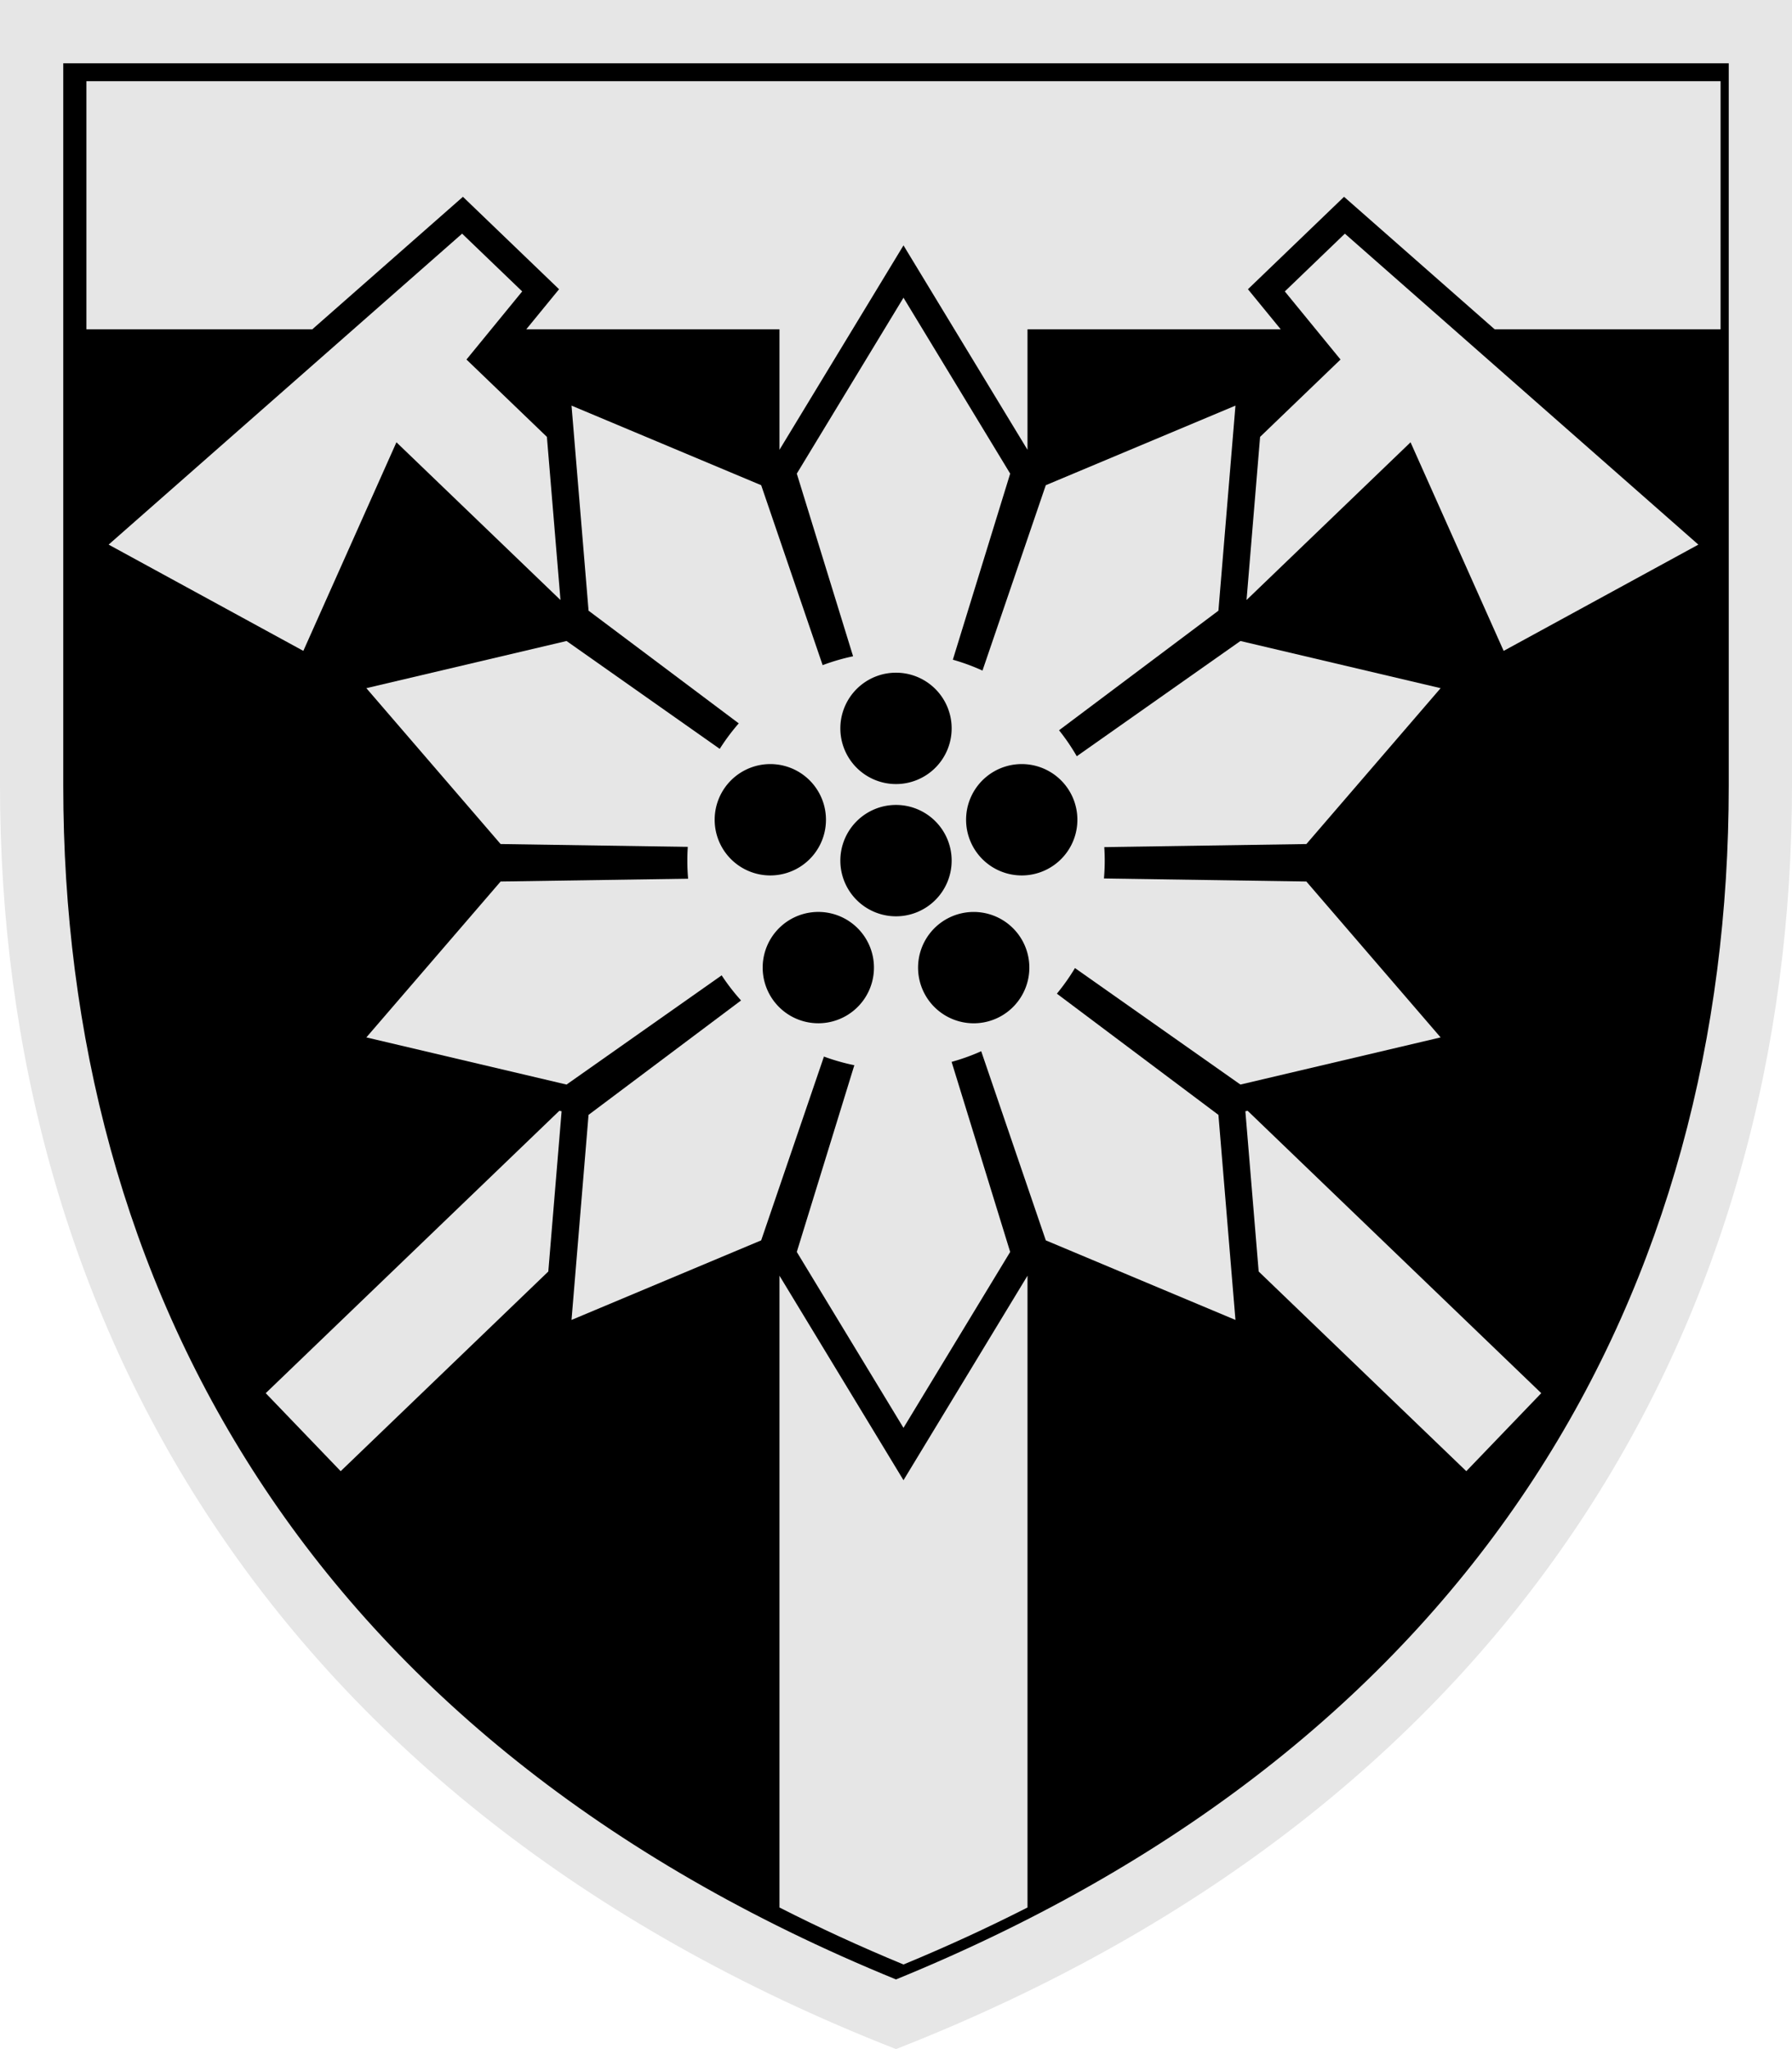
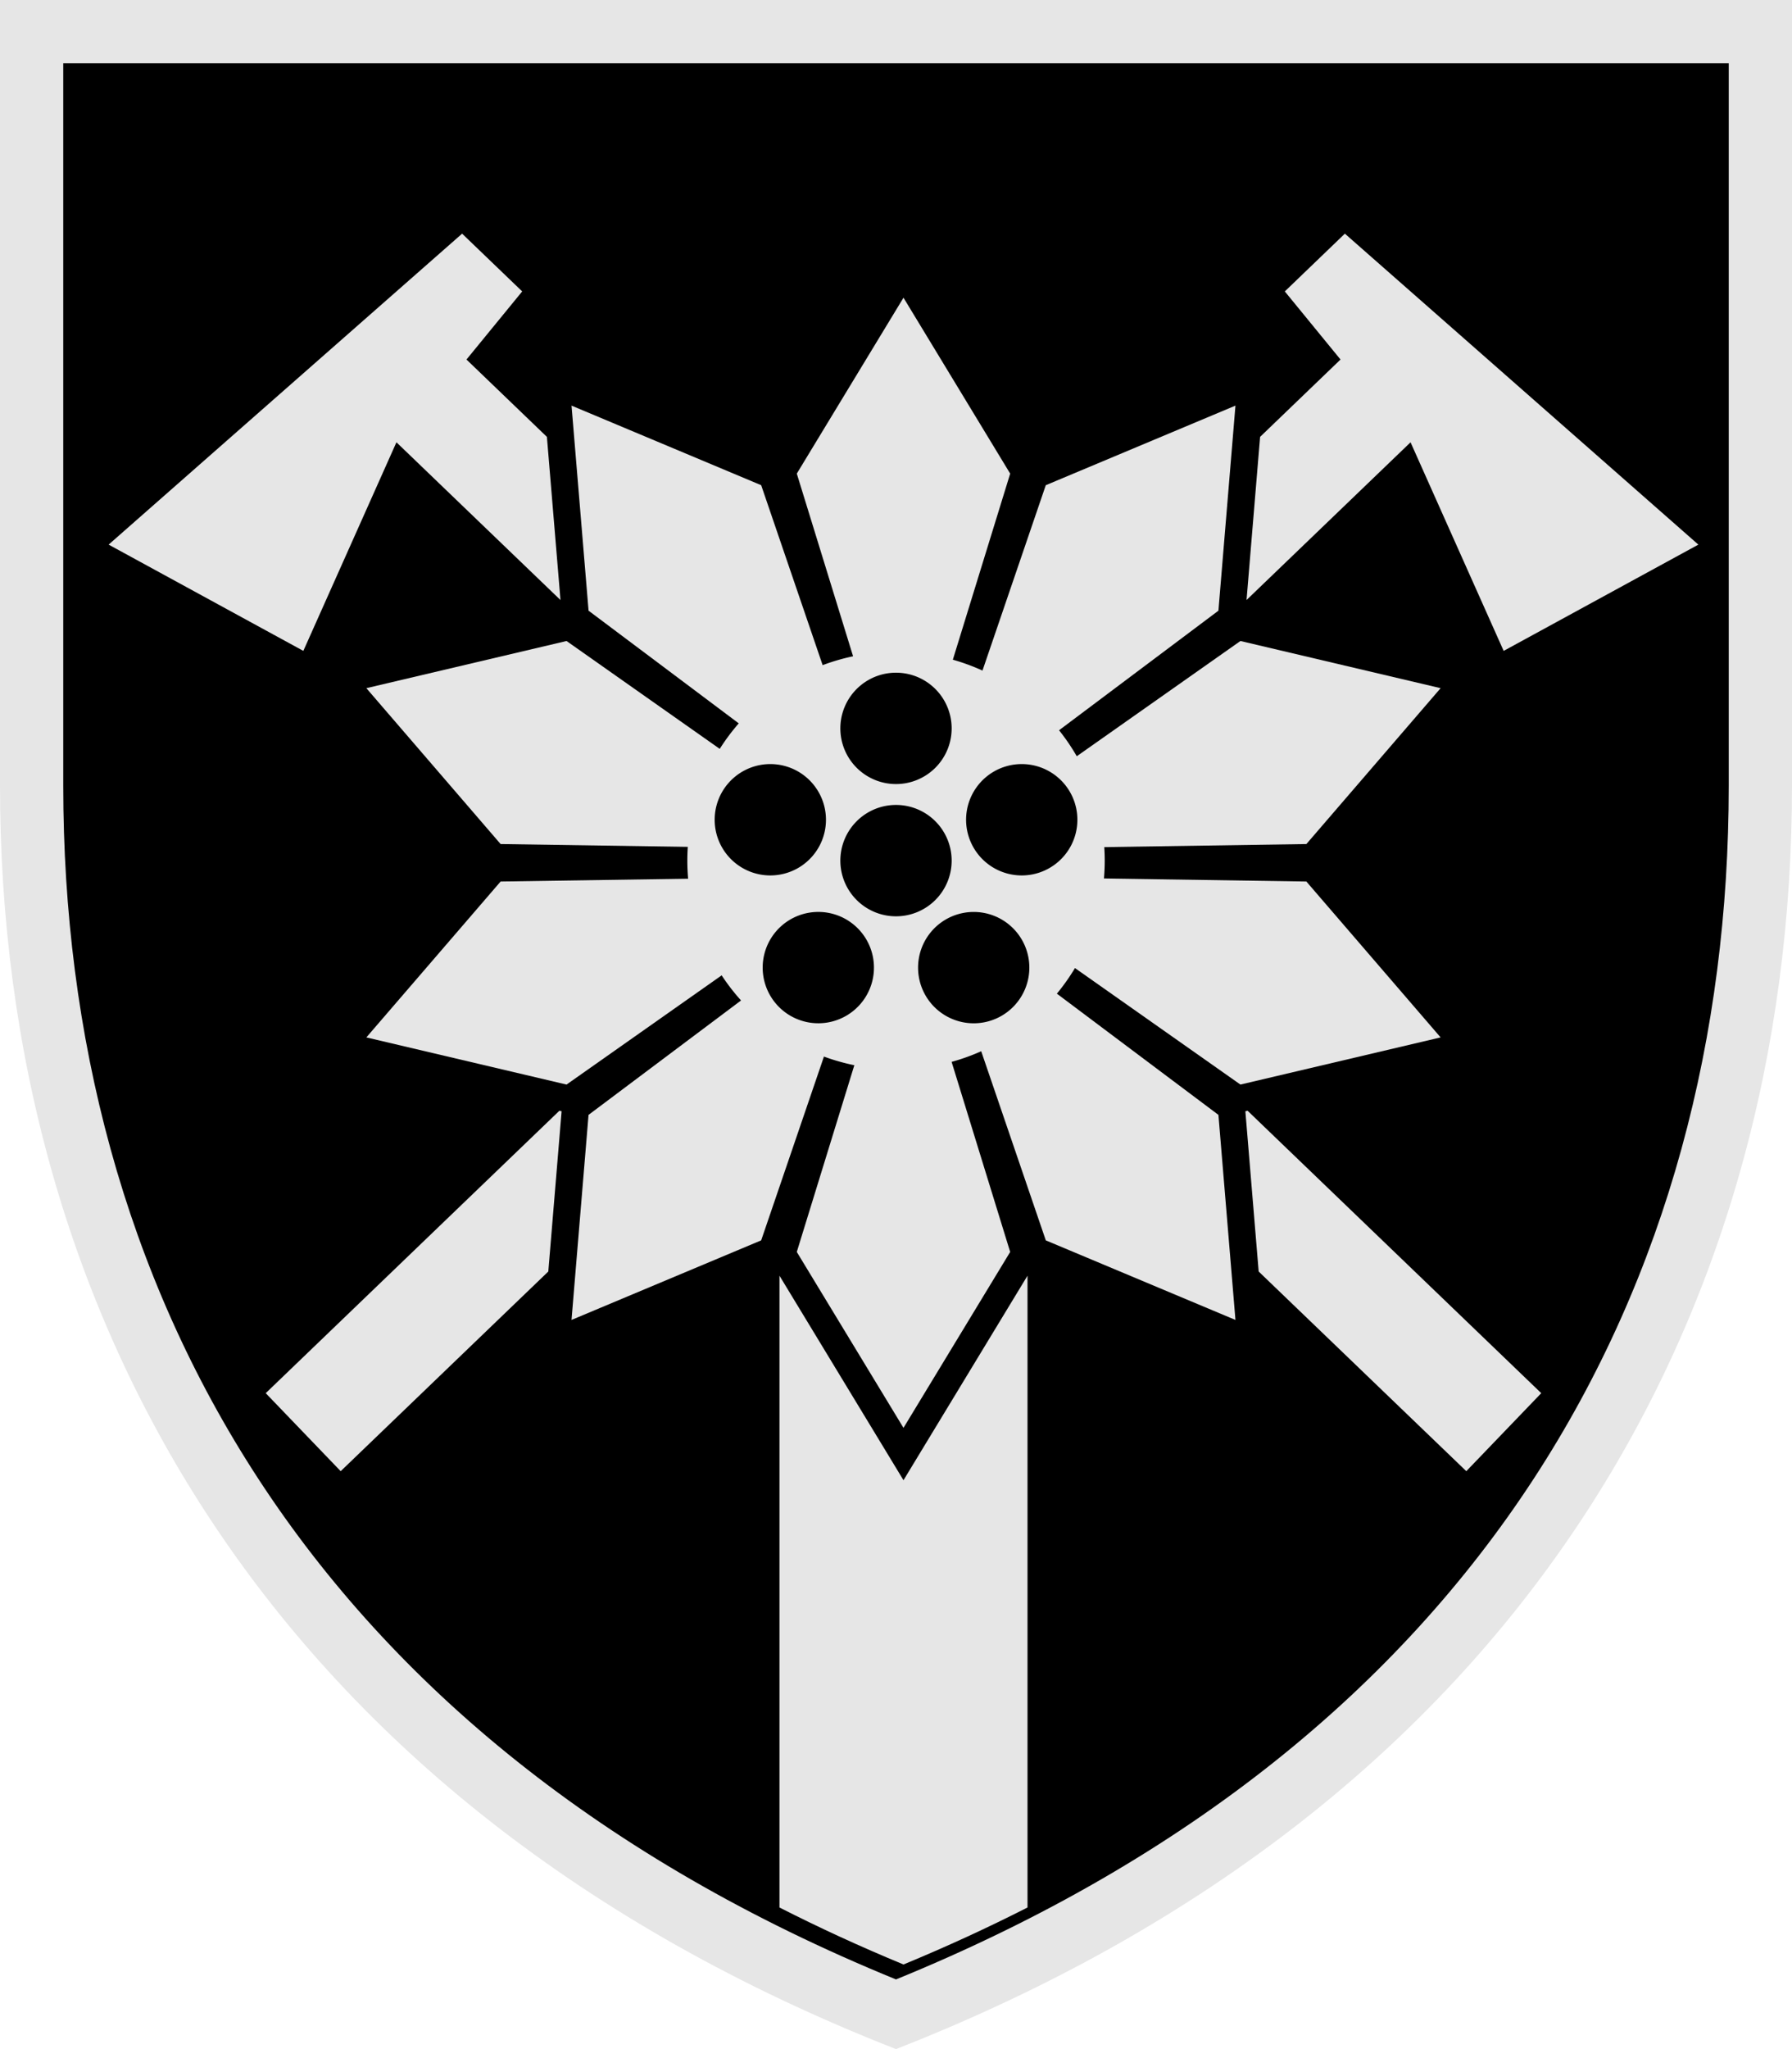
<svg xmlns="http://www.w3.org/2000/svg" xmlns:ns1="http://sodipodi.sourceforge.net/DTD/sodipodi-0.dtd" xmlns:ns2="http://www.inkscape.org/namespaces/inkscape" ns1:docname="128 ОГШБр к.svg" ns2:version="1.0 (4035a4fb49, 2020-05-01)" id="svg1204" version="1.1" viewBox="0 0 70 80" height="80mm" width="70mm">
  <defs id="defs1198" />
  <ns1:namedview ns2:snap-text-baseline="true" ns2:snap-object-midpoints="true" ns2:snap-center="true" ns2:snap-midpoints="true" ns2:snap-smooth-nodes="true" ns2:measure-end="546.671,293.023" ns2:measure-start="546.671,302.362" ns2:snap-intersection-paths="true" ns2:object-paths="true" ns2:window-maximized="1" ns2:window-y="-8" ns2:window-x="-8" ns2:window-height="962" ns2:window-width="1280" fit-margin-bottom="0" fit-margin-right="0" fit-margin-left="0" fit-margin-top="0" showgrid="false" ns2:current-layer="layer1" ns2:document-units="mm" ns2:cy="151.1811" ns2:cx="132.28346" ns2:zoom="2.0604427" ns2:pageshadow="2" ns2:pageopacity="0.0" borderopacity="1.0" bordercolor="#666666" pagecolor="#ffffff" id="base" ns2:snap-bbox="false" ns2:bbox-paths="true" ns2:bbox-nodes="true" ns2:snap-bbox-edge-midpoints="true" ns2:snap-bbox-midpoints="true" ns2:snap-global="false" ns2:document-rotation="0" />
  <g ns2:label="Layer 1" ns2:groupmode="layer" id="layer1" transform="translate(-602.695,-273.002)">
    <g id="g39">
      <path ns2:connector-curvature="0" id="path1693" d="m 602.695,273.002 v 30.677 c 0,20.582 10.483,39.72 35,49.323 24.517,-9.603 35,-28.741 35,-49.323 v -30.677 z" style="color:#000000;clip-rule:nonzero;display:inline;overflow:visible;visibility:visible;opacity:1;isolation:auto;mix-blend-mode:normal;color-interpolation:sRGB;color-interpolation-filters:linearRGB;solid-color:#000000;solid-opacity:1;fill:#e6e6e6;fill-opacity:1;fill-rule:nonzero;stroke:none;stroke-width:0.262;stroke-linecap:round;stroke-linejoin:round;stroke-miterlimit:4;stroke-dasharray:none;stroke-dashoffset:0;stroke-opacity:1;color-rendering:auto;image-rendering:auto;shape-rendering:auto;text-rendering:auto;enable-background:accumulate" />
      <path id="path1695" d="m 605.166,275.473 v 28.207 c 0,19.478 9.522,37.21 32.529,46.602 23.007,-9.392 32.529,-27.123 32.529,-46.602 v -28.207 z" style="color:#000000;clip-rule:nonzero;display:inline;overflow:visible;visibility:visible;opacity:1;isolation:auto;mix-blend-mode:normal;color-interpolation:sRGB;color-interpolation-filters:linearRGB;solid-color:#000000;solid-opacity:1;fill:#000000;fill-opacity:1;fill-rule:nonzero;stroke:none;stroke-width:0.262;stroke-linecap:round;stroke-linejoin:round;stroke-miterlimit:4;stroke-dasharray:none;stroke-dashoffset:0;stroke-opacity:1;color-rendering:auto;image-rendering:auto;shape-rendering:auto;text-rendering:auto;enable-background:accumulate" ns2:connector-curvature="0" />
      <path id="path1881" style="opacity:1;fill:#e6e6e6;stroke:none;stroke-width:7.73;stroke-linecap:round;stroke-linejoin:round" d="m 718.404,263.414 -18.281,30.133 -18.281,-30.131 v 93.08 c 5.819,2.96 11.907,5.764 18.281,8.396 6.375,-2.632 12.461,-5.436 18.281,-8.396 z" transform="matrix(0.265,0,0,0.265,452.455,253.002)" />
-       <path ns1:nodetypes="cccccccccccccccccc" style="opacity:1;fill:#e6e6e6;stroke:none;stroke-width:7.73;stroke-linecap:round;stroke-linejoin:round" d="m 579.678,87.43 v 36.563 h 33.293 l 22.211,-19.527 14.17,13.617 -4.838,5.91 h 37.328 v 17.748 l 18.281,-30.119 18.281,30.119 v -17.748 h 37.33 l -4.836,-5.91 14.166,-13.617 22.209,19.527 h 33.295 V 87.43 Z" transform="matrix(0.265,0,0,0.265,452.455,253.002)" id="path1697" />
      <path style="font-variation-settings:normal;vector-effect:none;fill:#e6e6e6;fill-opacity:1;stroke:none;stroke-width:0.949;stroke-linecap:round;stroke-linejoin:round;stroke-miterlimit:4;stroke-dasharray:none;stroke-dashoffset:0;stroke-opacity:1;stop-color:#000000" d="m 649.398,239.117 -43.285,41.605 11.049,11.494 30.604,-29.416 1.961,-23.607 z" transform="matrix(0.265,0,0,0.265,452.455,253.002)" id="path1875" />
      <path style="font-variation-settings:normal;vector-effect:none;fill:#e6e6e6;fill-opacity:1;stroke:none;stroke-width:0.949;stroke-linecap:round;stroke-linejoin:round;stroke-miterlimit:4;stroke-dasharray:none;stroke-dashoffset:0;stroke-opacity:1;stop-color:#000000" d="m 750.846,239.115 -0.328,0.078 1.961,23.607 30.605,29.416 11.049,-11.494 z" transform="matrix(0.265,0,0,0.265,452.455,253.002)" id="path1873" />
      <path style="font-variation-settings:normal;vector-effect:none;fill:#e6e6e6;fill-opacity:1;stroke:none;stroke-width:0.949;stroke-linecap:round;stroke-linejoin:round;stroke-miterlimit:4;stroke-dasharray:none;stroke-dashoffset:0;stroke-opacity:1;stop-color:#000000" d="m 765.186,109.896 -8.854,8.51 8.211,10.033 -11.854,11.395 -1.998,24.035 24.176,-23.236 13.725,30.732 28.699,-15.656 z" transform="matrix(0.265,0,0,0.265,452.455,253.002)" id="path1869" />
      <path style="font-variation-settings:normal;vector-effect:none;fill:#e6e6e6;fill-opacity:1;stroke:none;stroke-width:0.949;stroke-linecap:round;stroke-linejoin:round;stroke-miterlimit:4;stroke-dasharray:none;stroke-dashoffset:0;stroke-opacity:1;stop-color:#000000" d="m 635.061,109.896 -52.105,45.812 28.701,15.656 13.723,-30.732 24.182,23.242 -2.002,-24.039 -11.855,-11.396 8.213,-10.033 z" id="path1701" transform="matrix(0.265,0,0,0.265,452.455,253.002)" />
      <path id="path1707" style="font-variation-settings:normal;vector-effect:none;fill:#e6e6e6;fill-opacity:1;stroke:none;stroke-width:0.949;stroke-linecap:round;stroke-linejoin:round;stroke-miterlimit:4;stroke-dasharray:none;stroke-dashoffset:0;stroke-opacity:1;stop-color:#000000" d="m 700.123,119.332 -15.727,25.916 15.727,51.012 15.727,-51.012 z m -48.934,15.898 2.512,30.211 42.705,32.025 -17.26,-50.512 z m 97.867,0 -27.957,11.725 -17.26,50.512 42.707,-32.025 z m -98.602,34.678 -29.508,6.949 19.789,22.965 53.373,0.807 z m 99.336,0 -43.654,30.721 53.375,-0.807 19.787,-22.965 z m -55.682,34.629 -53.373,0.807 -19.789,22.965 29.508,6.947 z m 12.027,0 43.654,30.719 29.508,-6.947 -19.787,-22.965 z m -9.73,3.16 -42.707,32.025 -2.51,30.211 27.957,-11.723 z m 7.434,0 17.262,50.514 27.955,11.723 -2.51,-30.211 z m -3.717,1.209 -15.727,51.01 15.727,25.918 15.727,-25.918 z" transform="matrix(0.265,0,0,0.265,452.455,253.002)" />
      <path d="m 645.848,306.602 a 8.152,8.152 0 0 1 -8.152,8.152 8.152,8.152 0 0 1 -8.152,-8.152 8.152,8.152 0 0 1 8.152,-8.152 8.152,8.152 0 0 1 8.152,8.152 z" style="fill:#e6e6e6;stroke:none;stroke-width:3.265;stroke-linecap:round;stroke-linejoin:round" id="path1729" />
      <path d="m 639.869,306.602 a 2.174,2.174 0 0 1 -2.174,2.174 2.174,2.174 0 0 1 -2.174,-2.174 2.174,2.174 0 0 1 2.174,-2.174 2.174,2.174 0 0 1 2.174,2.174 z" style="fill:#000000;stroke:none;stroke-width:0.871;stroke-linecap:round;stroke-linejoin:round" id="path1731" />
      <path id="path1733" style="fill:#000000;stroke:none;stroke-width:0.871;stroke-linecap:round;stroke-linejoin:round" d="m 639.869,301.439 a 2.174,2.174 0 0 1 -2.174,2.174 2.174,2.174 0 0 1 -2.174,-2.174 2.174,2.174 0 0 1 2.174,-2.174 2.174,2.174 0 0 1 2.174,2.174 z" />
      <path d="m 643.278,307.074 a 2.174,2.174 0 0 1 -2.739,-1.396 2.174,2.174 0 0 1 1.396,-2.739 2.174,2.174 0 0 1 2.739,1.396 2.174,2.174 0 0 1 -1.396,2.739 z" style="fill:#000000;stroke:none;stroke-width:0.871;stroke-linecap:round;stroke-linejoin:round" id="path1735" />
      <path id="path1737" style="fill:#000000;stroke:none;stroke-width:0.871;stroke-linecap:round;stroke-linejoin:round" d="m 638.972,312.057 a 2.174,2.174 0 0 1 0.481,-3.036 2.174,2.174 0 0 1 3.036,0.481 2.174,2.174 0 0 1 -0.481,3.036 2.174,2.174 0 0 1 -3.036,-0.481 z" />
      <path d="m 633.457,302.939 a 2.174,2.174 0 0 1 1.396,2.739 2.174,2.174 0 0 1 -2.739,1.396 2.174,2.174 0 0 1 -1.396,-2.739 2.174,2.174 0 0 1 2.739,-1.396 z" style="fill:#000000;stroke:none;stroke-width:0.871;stroke-linecap:round;stroke-linejoin:round" id="path1739" />
      <path id="path1741" style="fill:#000000;stroke:none;stroke-width:0.871;stroke-linecap:round;stroke-linejoin:round" d="m 632.902,309.501 a 2.174,2.174 0 0 1 3.036,-0.481 2.174,2.174 0 0 1 0.481,3.036 2.174,2.174 0 0 1 -3.036,0.481 2.174,2.174 0 0 1 -0.481,-3.036 z" />
    </g>
  </g>
</svg>